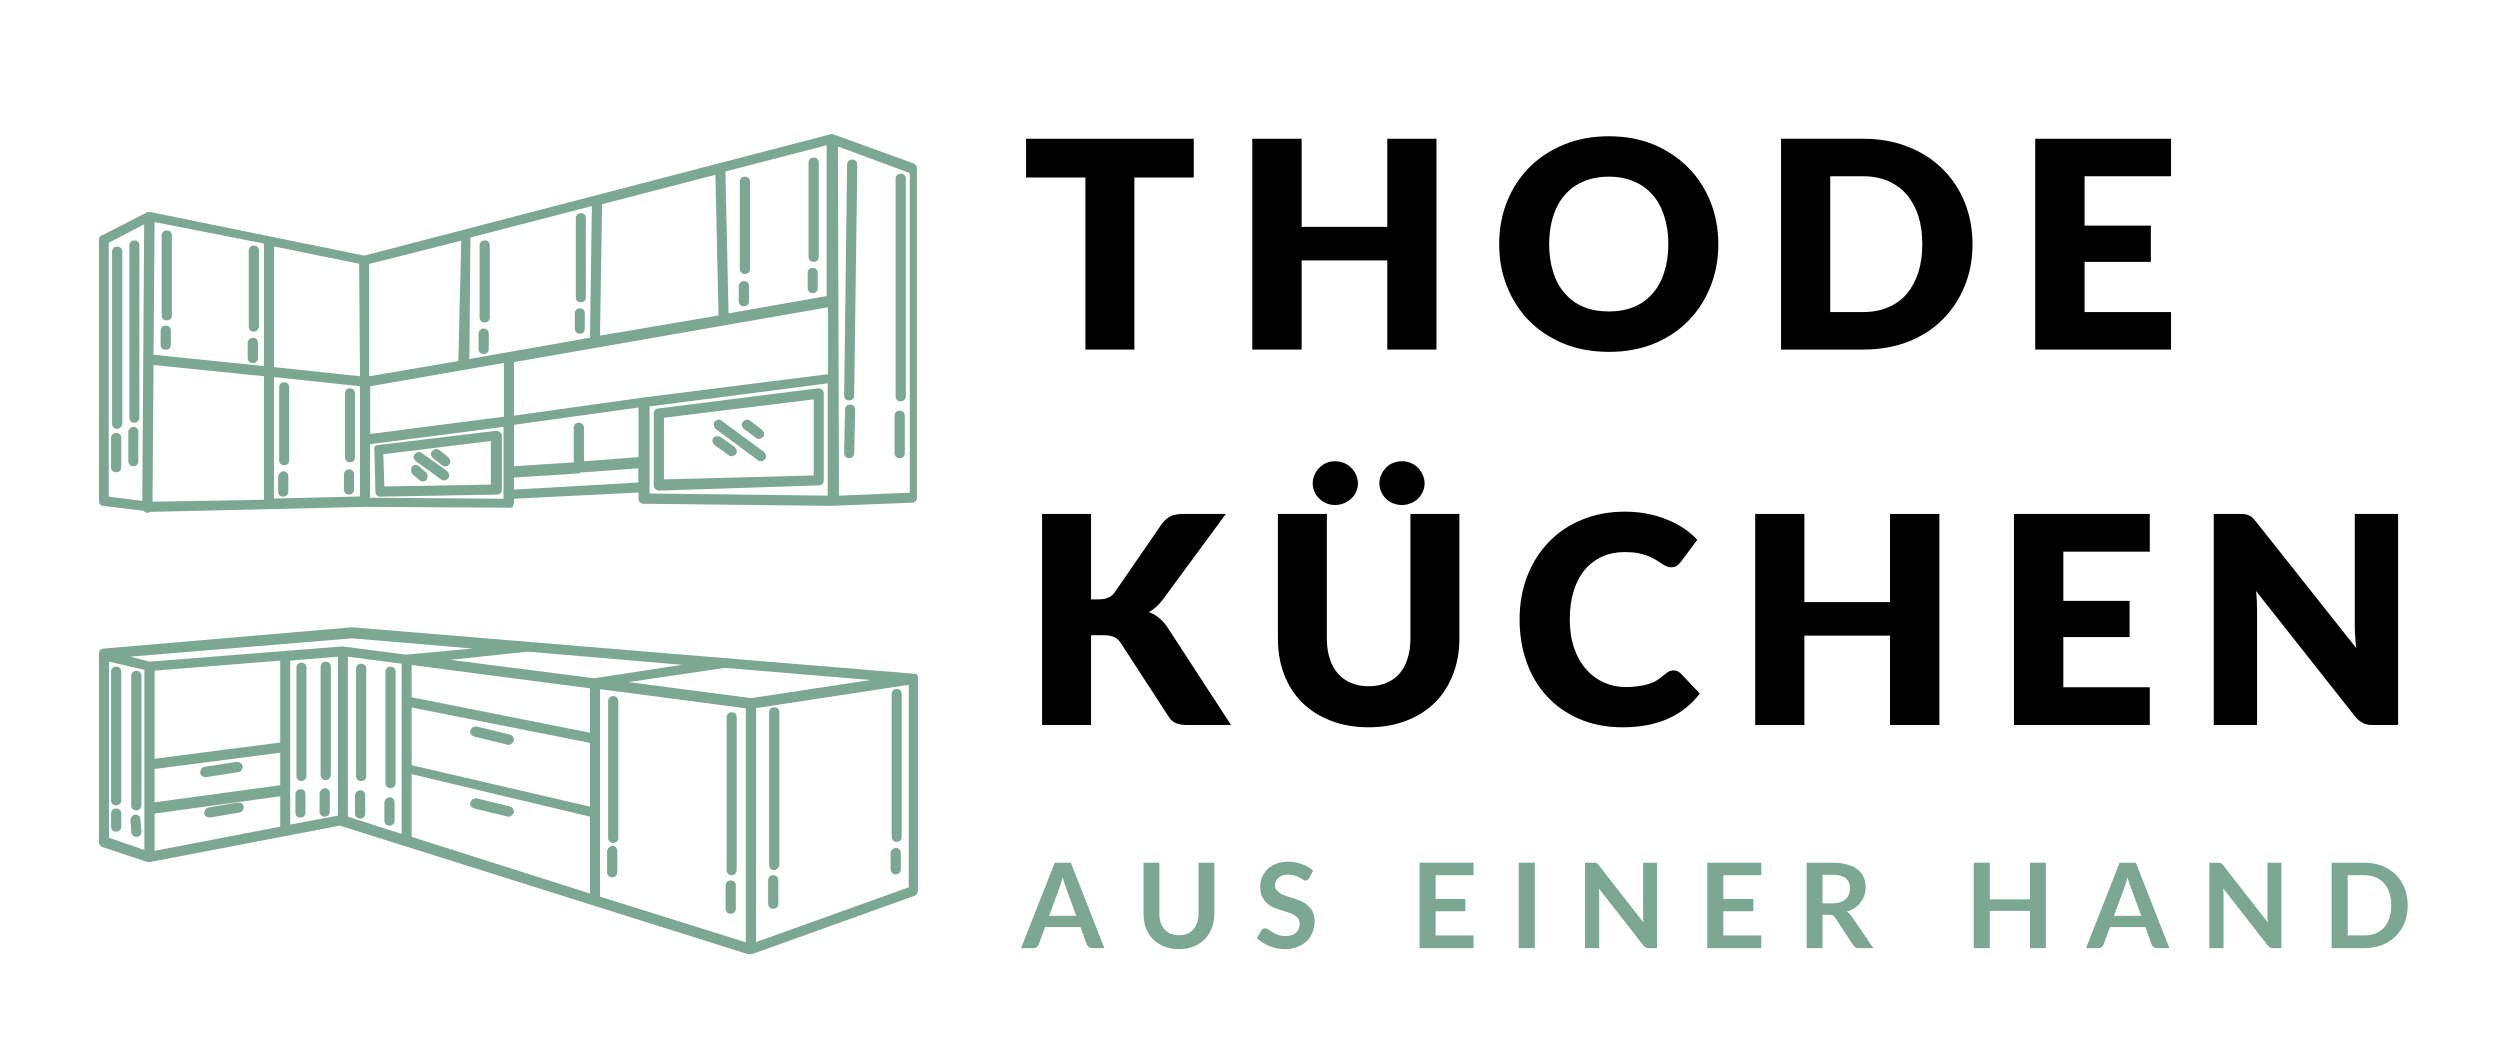
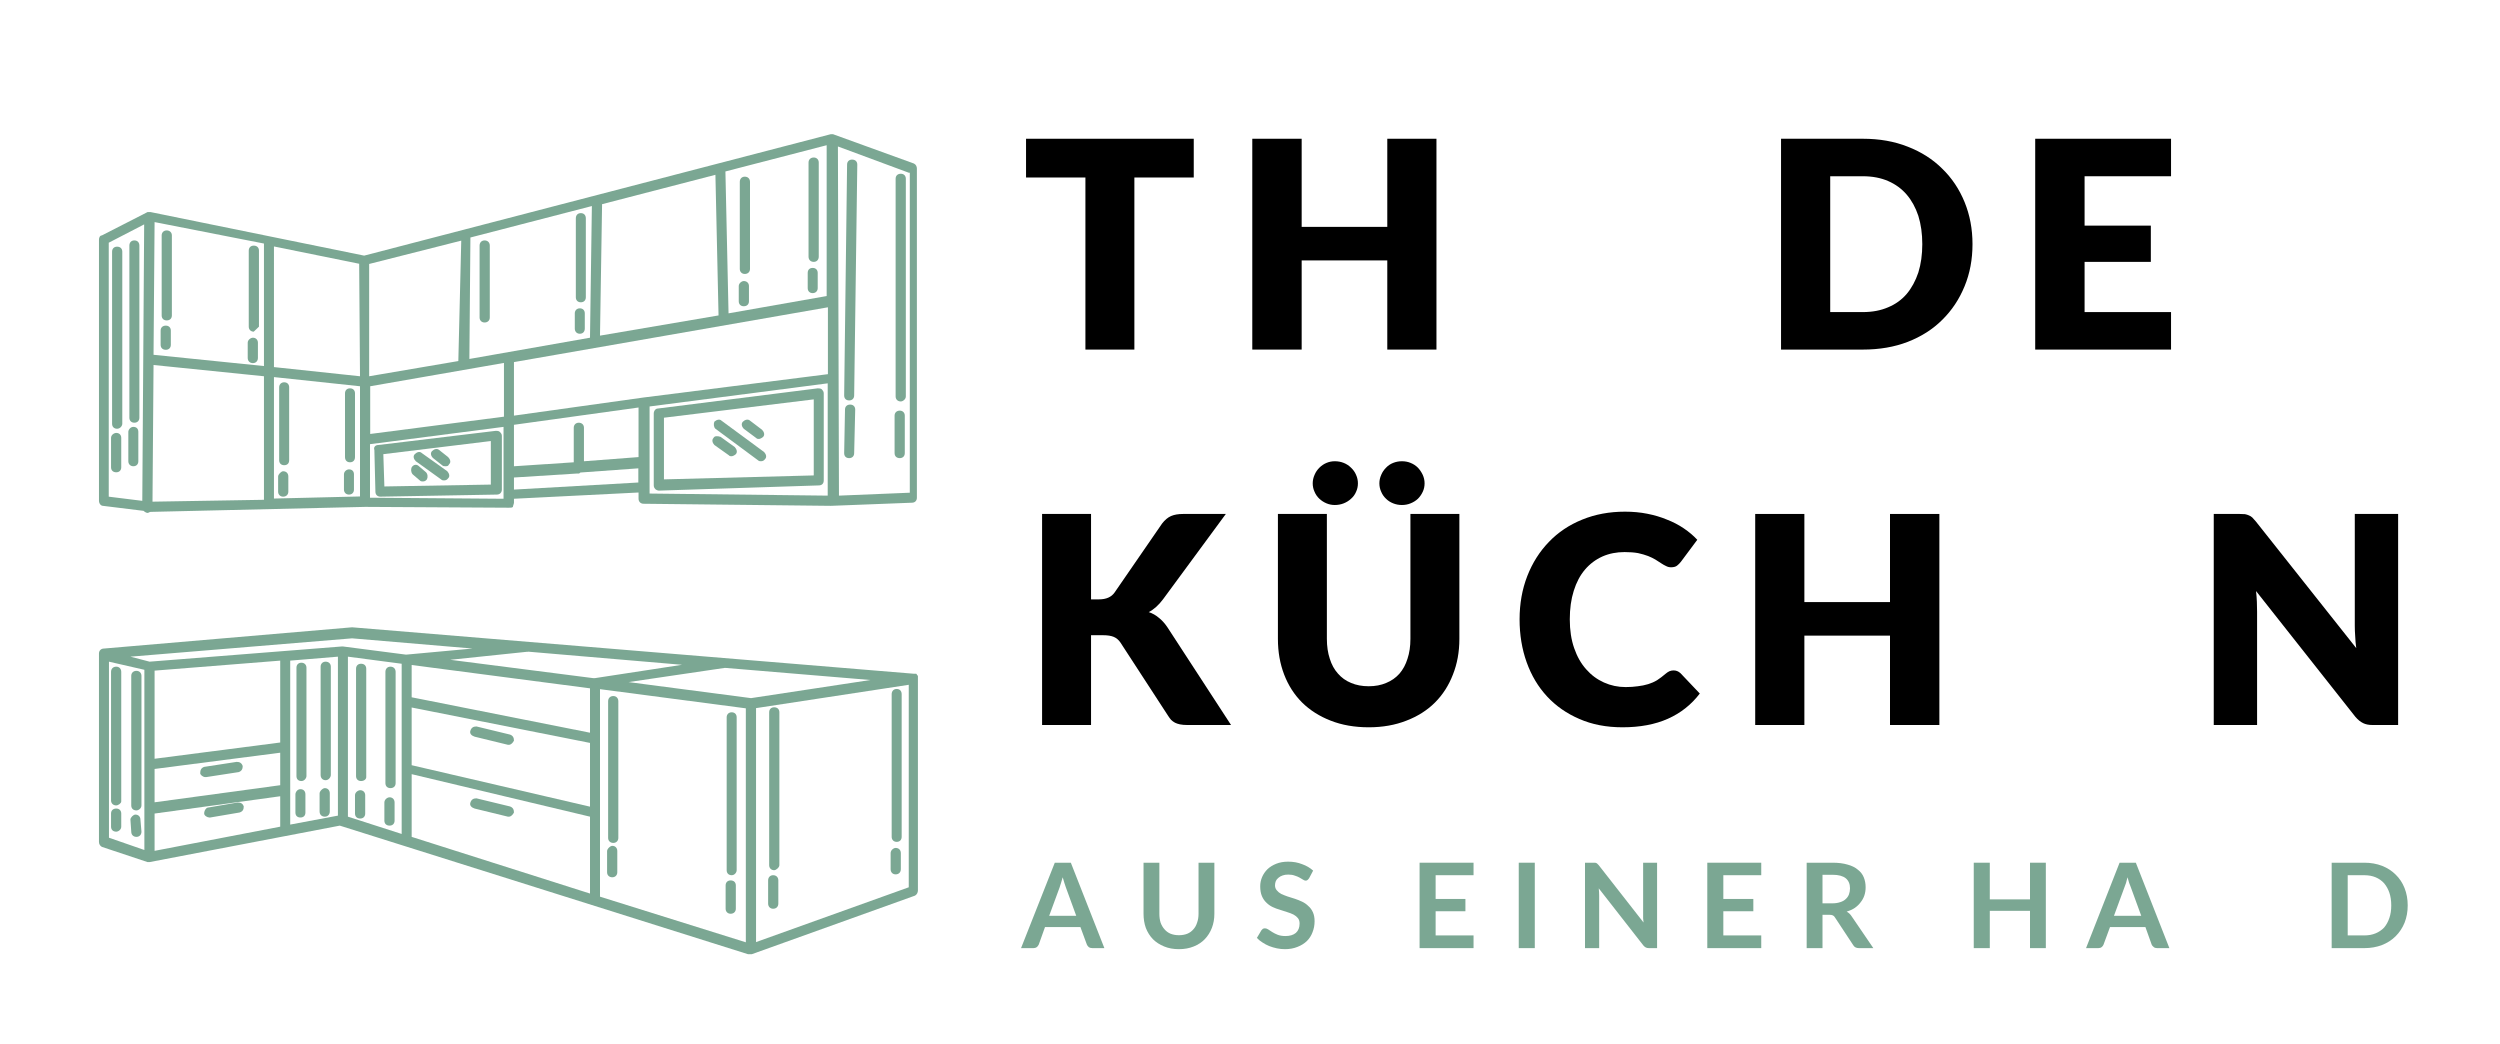
<svg xmlns="http://www.w3.org/2000/svg" version="1.2" viewBox="0 0 1200 501" width="400" height="167">
  <title>Logo Thode Website</title>
  <defs>
    <clipPath clipPathUnits="userSpaceOnUse" id="cp1">
      <path d="m47.24 64.42h393.63v182.25h-393.63z" />
    </clipPath>
    <clipPath clipPathUnits="userSpaceOnUse" id="cp2">
      <path d="m47.24 300h393.63v158.42h-393.63z" />
    </clipPath>
  </defs>
  <style>
		.s0 { fill: #7ba793 } 
		.s1 { fill: #000000 } 
	</style>
  <g id="7d1f9a481d">
    <g id="Clip-Path" clip-path="url(#cp1)">
      <g>
        <path class="s0" d="m48.9 113l21.9-11.2c0 0 0 0 0.5 0h0.5c0 0 0 0 0.5 0l102.5 20.9 224-58.3h0.5c0.5 0 0.5 0 0.5 0l38.9 14.1c1 0.5 1.4 1.5 1.4 2.4v158c0 1.4-0.9 2.4-2.4 2.4l-38.9 1.5-89.9-1c-1.4 0-2.4-1-2.4-2.4v-3l-59.8 3v1.9c0 0.5-0.5 1.5-0.5 2-0.4 0.4-0.9 0.4-1.9 0.4l-69-0.4-103 2.4c-0.5 0-1 0.5-1.5 0.5-0.5 0-1.4-0.5-1.9-1l-19.5-2.4c-0.9 0-1.9-1-1.9-2.5v-125.3c0-1 0.5-2 1.4-2zm228.9 89.9c1.5 0 2.5 1 2.5 2.4v16.1l26.2-2v-23.8l-59.8 8.3v19.9l28.7-1.9v-16.6c0-1.4 1-2.4 2.4-2.4zm-31.1-3.4l62.2-8.7 88.5-11.2v-32.1l-150.7 26.3zm-173-29.2l53 5.4v-58.8l-52.5-10.3zm57.8 5.9l41.3 4.4-0.4-54-40.9-8.3zm45.7 4.4l42.8-7.3 1.4-57.8-44.2 11.2zm48.1-8.3l57.9-10.2 0.9-63.2-58.3 15.1zm62.7-11.2l56.9-9.7-1.5-67.5-54.4 14.1zm61.7-10.7l47.1-8.3v-72.4l-48.6 12.6zm-107.8 23.8l-64.2 11.2v22.9l64.2-8.3zm-69.1 11.2l-41.3-4.4v58.3l41.3-1zm-46.1-4.8l-53-5.4-0.5 65.6 53.5-0.9zm309.5-97.7l-34-12.6 0.5 167.6 34-1.4v-153.6zm-38.9 155v-53.9l-85.5 11.1v41.8zm-90.9-6.3v-6.8l-27.7 2c-0.4 0-0.4 0.5-0.9 0.5-0.5 0-0.5 0-1 0l-30.1 1.9v5.8zm-64.7-26.7l-64.1 8.3v25.7l64.1 0.5zm-189.5 33.5l16.1 2 0.9-132.7-17 8.8z" />
      </g>
    </g>
    <path class="s0" d="m315.7 196.1l76.8-9.7c0.5 0 1.5 0 2 0.5 0.4 0.5 0.9 1 0.9 1.9v41.8c0 1.5-0.9 2.4-2.4 2.4l-76.8 2.5c-0.5 0-1.4-0.5-1.4-0.5-0.5-0.5-1-1-1-2v-34.5c0-1.4 1-2.4 1.9-2.4zm74.9 32.1v-36.5l-71.9 8.8v29.6z" />
    <path class="s0" d="m181.6 213.6l56.4-6.8c0.5 0 1.4 0 1.9 0.5 0.5 0.5 1 1 1 1.9v25.8c0 1.4-1 2.4-2.4 2.4l-55.9 1c-1.5 0-2.4-1-2.4-2.4l-0.5-20c-0.5-1.4 0.5-2.4 1.9-2.4zm2.9 19.9l51.1-0.9v-20.9l-51.6 6.3z" />
    <g id="Clip-Path" clip-path="url(#cp2)">
      <g>
        <path class="s0" d="m47.5 313.7c0-1.4 1-2.4 2.4-2.4l119.1-10.2 269.7 22.3c0 0 0 0 0.5 0h0.5c0 0 0.4 0 0.4 0.5l0.5 0.5c0 0 0 0 0 0.5v0.5c0 0 0 0 0 0.5v101.5c0 1-0.5 2-1.4 2.5l-78.3 28.1c-0.5 0-0.5 0-0.9 0 0 0-0.5 0-1 0l-195.9-61.7-91.3 17.5c-0.5 0-1 0-1 0l-21.9-7.3c-0.9-0.5-1.4-1.4-1.4-2.4v-89.9c0 0 0 0 0-0.5 0 0.5 0 0 0 0zm15.1 1.5l9.2 2.4 92.3-7.3c0 0 0 0 0.5 0l30.1 3.9c0 0 0 0 0.5 0l31.6-2.9-57.8-4.9zm285.7 5.4h-0.5l-46.1 6.8 58.8 7.7 57.3-8.7zm-94.8-7.8c-0.4 0-0.4 0.5 0 0l-37.4 3.9 68.6 8.8h0.4c0 0 0 0 0.5 0l41.8-6.4zm29.7 43.8l-85.6-17v27.7l85.6 19.9zm-85.6-21.9l85.6 17v-21.3l-85.6-11.2zm160.4 5.3l-70-9.2v99.6l70 21.9zm-74.8 52l-85.6-20.4v30.1l85.6 27.2zm-90.4-73.4l-25.8-3.4v76.8l25.8 8.3zm-30.6-3.4l-22.9 1.9v78.7l22.9-4.3zm-27.7 46.1l-60.3 7.8v16l60.3-8.2zm-60.3 2.9l60.3-7.8v-39.3l-60.3 4.8zm60.3 18l-60.3 8.3v17.9l60.3-11.6zm228.4 70l73.3-26.3v-97.2l-73.3 11.2zm-310.6-50.1l17 5.9v-86.5l-17-3.9z" />
      </g>
    </g>
    <path class="s0" d="m225.8 350.7c0.5-1.5 1.5-2 2.9-2l16.1 3.9c1.4 0.5 1.9 1.5 1.9 2.9-0.5 1-1.4 2-2.4 2h-0.5l-16-3.9c-1.5-0.5-2.5-1.5-2-2.9z" />
    <path class="s0" d="m225.8 385.2c0.5-1.5 1.5-2 2.9-2l16.1 3.9c1.4 0.5 1.9 1.5 1.9 2.9-0.5 1-1.4 2-2.4 2h-0.5l-16-3.9c-1.5-0.5-2.5-1.5-2-2.9z" />
    <path class="s0" d="m98 368.1l15.6-2.4c1.4 0 2.4 0.5 2.9 2 0 1.4-0.5 2.4-1.9 2.9l-15.6 2.4h-0.5c-1 0-2.4-1-2.4-1.9 0-1.5 0.5-2.5 1.9-3z" />
    <path class="s0" d="m100 387.6l14.1-2.4c1.4 0 2.4 0.4 2.9 1.9 0 1.5-0.5 2.4-2 2.9l-14.1 2.4h-0.4c-1 0-2.5-0.9-2.5-1.9 0-1.5 1-2.9 2-2.9z" />
    <path class="s0" d="m364.3 210.7c-0.5 0-0.9 0-1.4-0.5l-5.9-4.4c-0.9-0.9-1.4-2.4-0.4-3.4 0.9-0.9 2.4-1.4 3.4-0.5l5.8 4.4c1 1 1.4 2.5 0.5 3.4-0.5 0.5-1.5 1-2 1z" />
    <path class="s0" d="m342.9 202.4c1-0.9 2.5-1.4 3.4-0.5l20.5 15.1c0.9 1 1.4 2.4 0.4 3.4-0.4 0.5-0.9 1-1.9 1-0.5 0-1 0-1.5-0.5l-20.4-15.1c-0.9-0.9-0.9-2.4-0.5-3.4z" />
    <path class="s0" d="m345.9 209.7l6.8 4.9c0.9 1 1.4 2.4 0.5 3.4-0.5 0.5-1.5 1-2 1-0.5 0-1 0-1.4-0.5l-6.9-4.9c-0.9-1-1.4-2.4-0.4-3.4 0.4-1 1.9-1 3.4-0.5z" />
    <path class="s0" d="m213.7 223.8c-0.5 0-1 0-1.5-0.5l-4.3-3.4c-1-0.9-1.5-2.4-0.5-3.4 0.9-0.9 2.4-1.4 3.4-0.5l4.3 3.4c1 1 1.5 2.5 0.5 3.4-0.5 1-0.9 1-1.9 1z" />
    <path class="s0" d="m215.1 229.6c-0.4 0.5-0.9 1-1.9 1-0.5 0-1 0-1.5-0.5l-12.1-8.7c-1-1-1.5-2.4-0.5-3.4 1-1 2.4-1.5 3.4-0.5l12.2 8.7c0.9 1 1.4 2.5 0.4 3.4z" />
    <path class="s0" d="m201.1 223.8l3.4 2.9c0.9 1 0.9 2.5 0.4 3.4-0.4 0.5-0.9 1-1.9 1-0.5 0-1 0-1.5-0.5l-3.4-2.9c-0.9-1-0.9-2.4-0.5-3.4 1-1.5 2.5-1.5 3.5-0.5z" />
    <path class="s0" d="m432.4 192.7c-1.5 0-2.5-1-2.5-2.4v-104.5c0-1.5 1-2.4 2.5-2.4 1.4 0 2.4 0.9 2.4 2.4v104.5c0 1.4-1.5 2.4-2.4 2.4z" />
    <path class="s0" d="m431.9 197.1c1.4 0 2.4 1 2.4 2.4v18c0 1.5-1 2.4-2.4 2.4-1.5 0-2.5-0.9-2.5-2.4v-18c0-1.4 1-2.4 2.5-2.4z" />
    <path class="s0" d="m56.2 205.8c-1.4 0-2.4-0.9-2.4-2.4v-82.6c0-1.5 1-2.4 2.4-2.4 1.5 0 2.5 0.9 2.5 2.4v82.6c0 1-1 2.4-2.5 2.4z" />
    <path class="s0" d="m55.8 207.8c1.4 0 2.4 0.9 2.4 2.4v14.1c0 1.5-1 2.4-2.4 2.4-1.5 0-2.5-0.9-2.5-2.4v-14.1c0-1.5 1.5-2.4 2.5-2.4z" />
    <path class="s0" d="m64.5 202.9c-1.5 0-2.4-1-2.4-2.4v-82.6c0-1.5 0.9-2.5 2.4-2.5 1.5 0 2.4 1 2.4 2.5v82.6c0 1.4-0.9 2.4-2.4 2.4z" />
    <path class="s0" d="m64 204.9c1.5 0 2.4 0.9 2.4 2.4v14.1c0 1.4-0.9 2.4-2.4 2.4-1.4 0-2.4-1-2.4-2.4v-14.1c0-1 1-2.4 2.4-2.4z" />
    <path class="s0" d="m407.6 192.2c-1.5 0-2.4-0.9-2.4-2.4l1.4-110.8c0-1.5 1-2.4 2.4-2.4 1.5 0 2.5 0.9 2.5 2.4l-1.5 110.8c0 1.5-1 2.4-2.4 2.4z" />
    <path class="s0" d="m408.1 194.2c1.4 0 2.4 0.9 2.4 2.4l-0.5 20.9c0 1.5-1 2.4-2.4 2.4-1.5 0-2.4-0.9-2.4-2.4l0.4-20.9c0-1.5 1-2.4 2.5-2.4z" />
    <path class="s0" d="m430.4 404.1c-1.4 0-2.4-1-2.4-2.4v-68.5c0-1.5 1-2.5 2.4-2.5 1.5 0 2.4 1 2.4 2.5v68.5c0 1.4-0.9 2.4-2.4 2.4z" />
    <path class="s0" d="m429.9 407c1.5 0 2.5 1 2.5 2.5v7.7c0 1.5-1 2.5-2.5 2.5-1.4 0-2.4-1-2.4-2.5v-7.7c0-1.5 1.5-2.5 2.4-2.5z" />
    <path class="s0" d="m371.6 417.7c-1.4 0-2.4-1-2.4-2.4v-73.4c0-1.5 1-2.4 2.4-2.4 1.5 0 2.5 0.9 2.5 2.4v73.4c0 1-1.5 2.4-2.5 2.4z" />
    <path class="s0" d="m371.1 420.1c1.5 0 2.5 1 2.5 2.5v11.1c0 1.5-1 2.5-2.5 2.5-1.4 0-2.4-1-2.4-2.5v-11.1c0-1.5 1-2.5 2.4-2.5z" />
    <path class="s0" d="m351.2 420.1c-1.4 0-2.4-0.9-2.4-2.4v-73.4c0-1.4 1-2.4 2.4-2.4 1.5 0 2.4 1 2.4 2.4v73.4c0 1-0.9 2.4-2.4 2.4z" />
    <path class="s0" d="m350.7 422.6c1.5 0 2.5 0.9 2.5 2.4v11.2c0 1.4-1 2.4-2.5 2.4-1.4 0-2.4-1-2.4-2.4v-11.2c0-1.5 1-2.4 2.4-2.4z" />
    <path class="s0" d="m294.4 404.6c-1.5 0-2.5-1-2.5-2.4v-65.6c0-1.5 1-2.5 2.5-2.5 1.4 0 2.4 1 2.4 2.5v65.6c0 1.4-1 2.4-2.4 2.4z" />
    <path class="s0" d="m293.9 406c1.4 0 2.4 1 2.4 2.5v10.2c0 1.4-1 2.4-2.4 2.4-1.5 0-2.5-1-2.5-2.4v-10.2c0-1 1.5-2.5 2.5-2.5z" />
    <path class="s0" d="m187.4 378.3c-1.4 0-2.4-0.9-2.4-2.4v-53.4c0-1.5 1-2.5 2.4-2.5 1.5 0 2.5 1 2.5 2.5v53.4c0 1.5-1 2.4-2.5 2.4z" />
    <path class="s0" d="m187 382.7c1.4 0 2.4 1 2.4 2.5v8.7c0 1.5-1 2.4-2.4 2.4-1.5 0-2.5-0.9-2.5-2.4v-8.7c0-1.5 1.5-2.5 2.5-2.5z" />
    <path class="s0" d="m390.6 125.7c-1.5 0-2.5-1-2.5-2.5v-45.2c0-1.4 1-2.4 2.5-2.4 1.4 0 2.4 1 2.4 2.4v45.2c0 1.5-1 2.5-2.4 2.5z" />
    <path class="s0" d="m390.1 128.6c1.4 0 2.4 0.9 2.4 2.4v7.3c0 1.4-1 2.4-2.4 2.4-1.5 0-2.4-1-2.4-2.4v-7.3c0-1.5 0.9-2.4 2.4-2.4z" />
    <path class="s0" d="m357.5 131.5c-1.4 0-2.4-1-2.4-2.4v-41.8c0-1.5 1-2.5 2.4-2.5 1.5 0 2.5 1 2.5 2.5v41.8c0 1.4-1 2.4-2.5 2.4z" />
    <path class="s0" d="m357 134.9c1.5 0 2.5 1 2.5 2.4v7.3c0 1.5-1 2.4-2.5 2.4-1.4 0-2.4-0.9-2.4-2.4v-7.3c0-1.4 1.5-2.4 2.4-2.4z" />
    <path class="s0" d="m278.8 145.1c-1.5 0-2.4-1-2.4-2.4v-37.9c0-1.5 0.9-2.5 2.4-2.5 1.5 0 2.4 1 2.4 2.5v37.9c0 1.4-0.9 2.4-2.4 2.4z" />
    <path class="s0" d="m278.3 148c1.5 0 2.4 1 2.4 2.4v7.3c0 1.5-0.9 2.5-2.4 2.5-1.4 0-2.4-1-2.4-2.5v-7.3c0-1.4 1-2.4 2.4-2.4z" />
    <path class="s0" d="m232.6 154.8c-1.4 0-2.4-1-2.4-2.4v-34.5c0-1.5 1-2.5 2.4-2.5 1.5 0 2.5 1 2.5 2.5v34.5c0 1.4-1 2.4-2.5 2.4z" />
-     <path class="s0" d="m232.2 157.7c1.4 0 2.4 1 2.4 2.5v7.2c0 1.5-1 2.5-2.4 2.5-1.5 0-2.5-1-2.5-2v-7.3c0-1.9 1-2.9 2.5-2.9z" />
-     <path class="s0" d="m121.8 159.2c-1.4 0-2.4-1-2.4-2.4v-36.5c0-1.5 1-2.4 2.4-2.4 1.5 0 2.5 0.9 2.5 2.4v36.5c0 0.9-1 2.4-2.5 2.4z" />
+     <path class="s0" d="m121.8 159.2c-1.4 0-2.4-1-2.4-2.4v-36.5c0-1.5 1-2.4 2.4-2.4 1.5 0 2.5 0.9 2.5 2.4v36.5z" />
    <path class="s0" d="m121.4 162.1c1.4 0 2.4 1 2.4 2.4v7.3c0 1.5-1 2.5-2.4 2.5-1.5 0-2.5-1-2.5-2.5v-7.3c0-1.4 1.5-2.4 2.5-2.4z" />
    <path class="s0" d="m136.4 223.3c-1.4 0-2.4-0.9-2.4-2.4v-35c0-1.4 1-2.4 2.4-2.4 1.5 0 2.4 1 2.4 2.4v35c0 1.5-0.9 2.4-2.4 2.4z" />
    <path class="s0" d="m135.9 226.2c1.5 0 2.5 1 2.5 2.5v7.3c0 1.4-1 2.4-2.5 2.4-1.4 0-2.4-1-2.4-2.4v-7.3c0-1 1.5-2.5 2.4-2.5z" />
    <path class="s0" d="m168 221.9c-1.5 0-2.4-1-2.4-2.5v-30.6c0-1.4 0.9-2.4 2.4-2.4 1.5 0 2.4 1 2.4 2.4v30.6c0 1.5-0.9 2.5-2.4 2.5z" />
    <path class="s0" d="m167.5 225.3c1.5 0 2.4 0.9 2.4 2.4v7.3c0 1.4-0.9 2.4-2.4 2.4-1.4 0-2.4-1-2.4-2.4v-7.3c0-1.5 1.4-2.4 2.4-2.4z" />
    <path class="s0" d="m80 153.8c-1.4 0-2.4-0.9-2.4-2.4v-38.4c0-1.4 1-2.4 2.4-2.4 1.5 0 2.5 1 2.5 2.4v38.4c0 1.5-1 2.4-2.5 2.4z" />
    <path class="s0" d="m79.6 156.3c1.4 0 2.4 0.9 2.4 2.4v6.8c0 1.5-1 2.4-2.4 2.4-1.5 0-2.5-0.9-2.5-2.4v-6.8c0-1.5 1-2.4 2.5-2.4z" />
    <path class="s0" d="m173.3 374.9c-1.4 0-2.4-0.9-2.4-2.4v-51.5c0-1.5 1-2.4 2.4-2.4 1.5 0 2.5 0.9 2.5 2.4v52c0 1-1 1.9-2.5 1.9z" />
    <path class="s0" d="m172.9 379.3c1.4 0 2.4 1 2.4 2.4v8.8c0 1.5-1 2.4-2.4 2.4-1.5 0-2.5-0.9-2.5-2.4v-8.8c0-1.4 1.5-2.4 2.5-2.4z" />
    <path class="s0" d="m156.3 374.5c-1.4 0-2.4-1-2.4-2.5v-52c0-1.4 1-2.4 2.4-2.4 1.5 0 2.5 1 2.5 2.4v52c0 1-1 2.5-2.5 2.5z" />
    <path class="s0" d="m155.9 378.3c1.4 0 2.4 1 2.4 2.5v8.7c0 1.5-1 2.5-2.4 2.5-1.5 0-2.5-1-2.5-2.5v-8.7c0-1 1.5-2.5 2.5-2.5z" />
    <path class="s0" d="m144.7 374.9c-1.5 0-2.4-0.9-2.4-2.4v-52c0-1.4 0.9-2.4 2.4-2.4 1.4 0 2.4 1 2.4 2.4v52c0 1-1 2.4-2.4 2.4z" />
    <path class="s0" d="m144.2 378.8c1.5 0 2.4 1 2.4 2.5v8.7c0 1.5-0.9 2.4-2.4 2.4-1.5 0-2.4-0.9-2.4-2.4v-8.7c0-1 0.9-2.5 2.4-2.5z" />
    <path class="s0" d="m55.8 386.6c-1.5 0-2.5-1-2.5-2.4v-61.7c0-1.5 1-2.5 2.5-2.5 1.4 0 2.4 1 2.4 2.5v62.2c0 0.9-1.5 1.9-2.4 1.9z" />
    <path class="s0" d="m55.8 399.2c-1.5 0-2.5-0.9-2.5-2.4v-6.3c0-1.5 1-2.4 2.5-2.4 1.4 0 2.4 0.9 2.4 2.4v6.3c0 1.5-1.5 2.4-2.4 2.4z" />
    <path class="s0" d="m65.5 389c-1.5 0-2.5-0.9-2.5-2.4v-62.2c0-1.4 1-2.4 2.5-2.4 1.4 0 2.4 1 2.4 2.4v62.2c0 1.5-1.5 2.4-2.4 2.4z" />
    <path class="s0" d="m65 391c1.4 0 2.4 1 2.4 2.4l0.5 5.8c0 1.5-1 2.5-2.4 2.5-1.5 0-2.5-1-2.5-2.5l-0.4-5.8c0-1 1.4-2.4 2.4-2.4z" />
    <g>
      <g>
        <path class="s1" d="m573 85.2h-28.5v82.6h-23.5v-82.6h-28.5v-18.6h80.5z" />
      </g>
    </g>
    <g>
      <g>
        <path class="s1" d="m689.5 66.6v101.2h-23.6v-42.8h-41.1v42.8h-23.7v-101.2h23.7v42.3h41.1v-42.3z" />
      </g>
    </g>
    <g>
      <g>
-         <path class="s1" d="m824.8 117.2q0 11-3.8 20.4-3.8 9.5-10.7 16.5-6.8 6.9-16.5 10.9-9.7 3.9-21.5 3.9-11.9 0-21.6-3.9-9.7-4-16.6-10.9-6.9-7-10.7-16.5-3.8-9.4-3.8-20.4 0-11 3.8-20.5 3.8-9.4 10.7-16.4 6.9-6.9 16.6-10.9 9.7-4 21.6-4 11.8 0 21.5 4 9.7 4.1 16.5 11 6.9 6.9 10.7 16.4 3.8 9.5 3.8 20.4zm-24 0q0-7.5-2-13.5-1.9-6.1-5.6-10.2-3.6-4.2-8.9-6.4-5.3-2.3-12-2.3-6.9 0-12.2 2.3-5.3 2.2-8.9 6.4-3.7 4.1-5.6 10.2-2 6-2 13.5 0 7.5 2 13.6 1.9 6 5.6 10.1 3.6 4.2 8.9 6.4 5.3 2.2 12.2 2.2 6.7 0 12-2.2 5.3-2.2 8.9-6.4 3.7-4.1 5.6-10.1 2-6.1 2-13.6z" />
-       </g>
+         </g>
    </g>
    <g>
      <g>
        <path class="s1" d="m946.8 117.2q0 11-3.8 20.2-3.8 9.3-10.7 16.1-6.8 6.8-16.6 10.6-9.6 3.7-21.5 3.7h-39.3v-101.2h39.3q11.9 0 21.5 3.8 9.8 3.8 16.6 10.6 6.9 6.7 10.7 16 3.8 9.3 3.8 20.2zm-24.1 0q0-7.5-1.9-13.6-2-6-5.6-10.2-3.6-4.2-8.9-6.5-5.3-2.3-12.1-2.3h-15.7v65.2h15.7q6.8 0 12.1-2.3 5.3-2.2 8.9-6.4 3.6-4.3 5.6-10.3 1.9-6.1 1.9-13.6z" />
      </g>
    </g>
    <g>
      <g>
        <path class="s1" d="m1000.6 84.6v23.7h31.8v17.4h-31.8v24.1h41.5v18h-65.2v-101.2h65.2v18z" />
      </g>
    </g>
    <g>
      <g>
        <path class="s1" d="m523.7 287.7h3.8q5.2 0 7.5-3.3l22.8-33.1q2-2.6 4.3-3.6 2.3-1 5.8-1h20.5l-30.1 40.9q-3.2 4.3-6.9 6.2 2.7 0.9 4.8 2.7 2.2 1.7 4.1 4.5l30.6 47h-21q-2 0-3.5-0.3-1.4-0.3-2.4-0.8-1.1-0.6-1.9-1.4-0.7-0.8-1.4-1.9l-22.9-35.2q-1.3-1.9-3.2-2.7-1.9-0.8-5.2-0.8h-5.7v43.1h-23.5v-101.3h23.5z" />
      </g>
    </g>
    <g>
      <g>
        <path class="s1" d="m657 329.4q4.7 0 8.4-1.6 3.7-1.5 6.3-4.4 2.6-3 3.9-7.2 1.4-4.2 1.4-9.5v-60h23.5v60q0 9.3-3.1 17.1-3 7.8-8.6 13.4-5.6 5.6-13.7 8.7-8.1 3.2-18.1 3.2-10.2 0-18.3-3.2-8-3.1-13.7-8.7-5.6-5.6-8.6-13.4-3-7.8-3-17.1v-60h23.5v59.9q0 5.4 1.4 9.6 1.3 4.2 3.9 7.1 2.6 3 6.3 4.5 3.7 1.6 8.5 1.6zm-5.2-97.4q0 2.2-0.9 4.1-0.8 1.9-2.4 3.3-1.5 1.4-3.5 2.2-2 0.8-4.3 0.8-2.1 0-4-0.8-1.9-0.8-3.4-2.2-1.5-1.4-2.3-3.3-0.9-1.9-0.9-4.1 0-2.1 0.9-4.1 0.8-1.9 2.3-3.4 1.5-1.5 3.4-2.3 1.9-0.8 4-0.8 2.3 0 4.3 0.8 2 0.8 3.5 2.3 1.6 1.5 2.4 3.4 0.9 2 0.9 4.1zm32 0q0 2.2-0.9 4.1-0.9 1.9-2.3 3.3-1.5 1.4-3.5 2.2-1.9 0.8-4.2 0.8-2.2 0-4.2-0.8-2-0.8-3.4-2.2-1.5-1.4-2.3-3.3-0.9-1.9-0.9-4.1 0-2.1 0.9-4.1 0.8-1.9 2.3-3.4 1.4-1.5 3.4-2.3 2-0.8 4.2-0.8 2.3 0 4.2 0.8 2 0.8 3.5 2.3 1.4 1.5 2.3 3.4 0.9 2 0.9 4.1z" />
      </g>
    </g>
    <g>
      <g>
        <path class="s1" d="m803.3 321.8q0.9 0 1.7 0.3 0.8 0.3 1.6 1l9.3 9.8q-6.1 8-15.3 12.1-9.2 4.1-21.8 4.1-11.6 0-20.7-4-9.1-3.9-15.5-10.8-6.4-6.9-9.8-16.4-3.4-9.5-3.4-20.6 0-11.3 3.7-20.8 3.7-9.5 10.4-16.4 6.6-6.9 16-10.7 9.3-3.8 20.5-3.8 5.7 0 10.7 1 5.1 1 9.4 2.8 4.4 1.7 8.1 4.2 3.7 2.5 6.5 5.5l-7.9 10.6q-0.8 1-1.8 1.8-1 0.8-2.9 0.8-1.3 0-2.4-0.6-1.1-0.5-2.3-1.3-1.3-0.9-2.8-1.8-1.5-0.9-3.5-1.7-2.1-0.8-4.8-1.4-2.8-0.5-6.5-0.5-5.8 0-10.6 2.1-4.9 2.2-8.4 6.3-3.5 4.1-5.4 10.2-1.9 6-1.9 13.7 0 7.8 2.1 13.8 2.1 6.1 5.8 10.2 3.6 4.1 8.5 6.3 4.9 2.2 10.4 2.2 3.2 0 5.9-0.4 2.6-0.3 4.9-1 2.3-0.7 4.3-1.9 2-1.3 4.1-3.1 0.8-0.7 1.8-1.2 1-0.4 2-0.4z" />
      </g>
    </g>
    <g>
      <g>
        <path class="s1" d="m930.9 246.7v101.3h-23.7v-42.9h-41.1v42.9h-23.6v-101.3h23.6v42.3h41.1v-42.3z" />
      </g>
    </g>
    <g>
      <g>
-         <path class="s1" d="m990.4 264.8v23.6h31.8v17.4h-31.8v24.1h41.5v18.1h-65.2v-101.3h65.2v18.1z" />
-       </g>
+         </g>
    </g>
    <g>
      <g>
        <path class="s1" d="m1151.1 246.7v101.3h-12.3q-2.7 0-4.5-0.9-1.9-0.9-3.7-3l-47.7-60.4q0.3 2.7 0.4 5.2 0.1 2.5 0.1 4.8v54.3h-20.8v-101.3h12.4q1.6 0 2.6 0.1 1 0.2 1.9 0.6 0.8 0.3 1.6 1 0.7 0.7 1.7 1.9l48.2 60.8q-0.4-2.9-0.5-5.6-0.2-2.8-0.2-5.2v-53.6z" />
      </g>
    </g>
    <g>
      <g>
        <path class="s0" d="m530.1 455.1h-5.8q-1 0-1.7-0.5-0.6-0.5-0.9-1.2l-3.1-8.4h-17l-3 8.4q-0.3 0.6-0.9 1.2-0.7 0.5-1.6 0.5h-6l16.2-41h7.7zm-13.5-15.5l-5-13.7q-0.3-0.9-0.7-2.1-0.4-1.3-0.8-2.7-0.4 1.4-0.8 2.7-0.4 1.3-0.7 2.2l-5 13.6z" />
      </g>
    </g>
    <g>
      <g>
        <path class="s0" d="m565.9 448.9q2.2 0 4-0.7 1.7-0.7 2.9-2.1 1.2-1.3 1.8-3.2 0.7-1.9 0.7-4.3v-24.5h7.6v24.5q0 3.7-1.2 6.8-1.2 3.1-3.4 5.4-2.1 2.2-5.3 3.5-3.2 1.3-7.1 1.3-4 0-7.1-1.3-3.2-1.3-5.4-3.5-2.2-2.3-3.4-5.4-1.1-3.1-1.1-6.8v-24.5h7.6v24.5q0 2.4 0.6 4.3 0.7 1.9 1.9 3.2 1.2 1.4 2.9 2.1 1.8 0.7 4 0.7z" />
      </g>
    </g>
    <g>
      <g>
        <path class="s0" d="m628.4 421.5q-0.4 0.6-0.8 0.9-0.3 0.3-0.9 0.3-0.6 0-1.3-0.5-0.7-0.4-1.7-1-0.9-0.5-2.2-0.9-1.3-0.5-3.1-0.5-1.6 0-2.7 0.4-1.2 0.4-2 1.1-0.9 0.7-1.3 1.6-0.4 1-0.4 2.1 0 1.4 0.9 2.4 0.8 1 2.1 1.7 1.3 0.6 3 1.2 1.7 0.5 3.5 1.1 1.8 0.6 3.5 1.4 1.7 0.8 3 2.1 1.4 1.2 2.2 3 0.8 1.8 0.8 4.3 0 2.8-1 5.3-0.9 2.4-2.7 4.2-1.9 1.8-4.5 2.8-2.7 1.1-6 1.1-2 0-3.9-0.4-1.9-0.4-3.7-1.1-1.7-0.7-3.2-1.7-1.6-1-2.7-2.2l2.2-3.7q0.3-0.4 0.7-0.7 0.5-0.2 1-0.2 0.7 0 1.5 0.5 0.8 0.6 2 1.3 1.1 0.7 2.6 1.3 1.6 0.6 3.7 0.6 3.2 0 5-1.5 1.8-1.6 1.8-4.5 0-1.6-0.8-2.6-0.8-1-2.1-1.7-1.4-0.7-3.1-1.2-1.7-0.5-3.4-1.1-1.8-0.5-3.5-1.3-1.7-0.8-3-2.1-1.4-1.3-2.2-3.2-0.8-1.9-0.8-4.7 0-2.3 0.9-4.4 0.9-2.1 2.6-3.8 1.7-1.6 4.2-2.6 2.5-1 5.7-1 3.7 0 6.7 1.2 3.1 1.1 5.3 3.1z" />
      </g>
    </g>
    <g>
      <g>
        <path class="s0" d="" />
      </g>
    </g>
    <g>
      <g>
        <path class="s0" d="m689.1 420.1v11.4h14.3v5.9h-14.3v11.6h18.2v6.1h-25.9v-41h25.9v6z" />
      </g>
    </g>
    <g>
      <g>
        <path class="s0" d="m736.7 455.1h-7.7v-41h7.7z" />
      </g>
    </g>
    <g>
      <g>
        <path class="s0" d="m795.4 414.1v41h-3.9q-0.9 0-1.5-0.3-0.6-0.3-1.2-1l-21.4-27.4q0.2 1.9 0.2 3.5v25.2h-6.8v-41h4q0.5 0 0.9 0 0.3 0.1 0.6 0.2 0.3 0.1 0.5 0.4 0.3 0.2 0.6 0.6l21.5 27.5q-0.1-1-0.2-2 0-1 0-1.8v-24.9z" />
      </g>
    </g>
    <g>
      <g>
        <path class="s0" d="m827.2 420.1v11.4h14.4v5.9h-14.4v11.6h18.2v6.1h-25.9v-41h25.9v6z" />
      </g>
    </g>
    <g>
      <g>
        <path class="s0" d="m899.2 455.1h-6.9q-2 0-2.8-1.5l-8.7-13.2q-0.4-0.7-1-1-0.6-0.3-1.7-0.3h-3.3v16h-7.6v-41h12.5q4.1 0 7.1 0.9 3 0.8 4.9 2.4 2 1.5 2.9 3.7 0.9 2.2 0.9 4.8 0 2.1-0.6 3.9-0.6 1.8-1.8 3.3-1.1 1.5-2.8 2.7-1.7 1.1-3.9 1.8 0.8 0.4 1.4 1 0.6 0.6 1.1 1.4zm-19.6-21.5q2.1 0 3.8-0.6 1.6-0.5 2.6-1.5 1-0.9 1.5-2.2 0.5-1.4 0.5-2.9 0-3.1-2-4.8-2.1-1.7-6.3-1.7h-4.9v13.7z" />
      </g>
    </g>
    <g>
      <g>
        <path class="s0" d="" />
      </g>
    </g>
    <g>
      <g>
        <path class="s0" d="m982 414.1v41h-7.6v-17.9h-19.3v17.9h-7.7v-41h7.7v17.6h19.3v-17.6z" />
      </g>
    </g>
    <g>
      <g>
        <path class="s0" d="m1041.3 455.1h-5.9q-1 0-1.6-0.5-0.7-0.5-1-1.2l-3-8.4h-17l-3.1 8.4q-0.2 0.6-0.9 1.2-0.6 0.5-1.6 0.5h-5.9l16.1-41h7.8zm-13.5-15.5l-5-13.7q-0.4-0.9-0.8-2.1-0.4-1.3-0.8-2.7-0.3 1.4-0.7 2.7-0.4 1.3-0.8 2.2l-5 13.6z" />
      </g>
    </g>
    <g>
      <g>
-         <path class="s0" d="m1095.1 414.1v41h-3.9q-0.9 0-1.5-0.3-0.6-0.3-1.2-1l-21.4-27.4q0.2 1.9 0.2 3.5v25.2h-6.8v-41h4q0.5 0 0.9 0 0.3 0.1 0.6 0.2 0.3 0.1 0.5 0.4 0.3 0.2 0.6 0.6l21.5 27.5q-0.1-1-0.2-2 0-1 0-1.8v-24.9z" />
-       </g>
+         </g>
    </g>
    <g>
      <g>
        <path class="s0" d="m1155.7 434.6q0 4.5-1.5 8.3-1.5 3.7-4.3 6.5-2.7 2.7-6.5 4.2-3.9 1.5-8.5 1.5h-15.7v-41h15.7q4.6 0 8.5 1.5 3.8 1.5 6.5 4.2 2.8 2.7 4.3 6.5 1.5 3.8 1.5 8.3zm-7.9 0q0-3.4-0.9-6.1-0.9-2.6-2.5-4.5-1.7-1.9-4.1-2.9-2.4-1-5.4-1h-8v28.9h8q3 0 5.4-1 2.4-1 4.1-2.8 1.6-1.9 2.5-4.6 0.9-2.6 0.9-6z" />
      </g>
    </g>
  </g>
</svg>